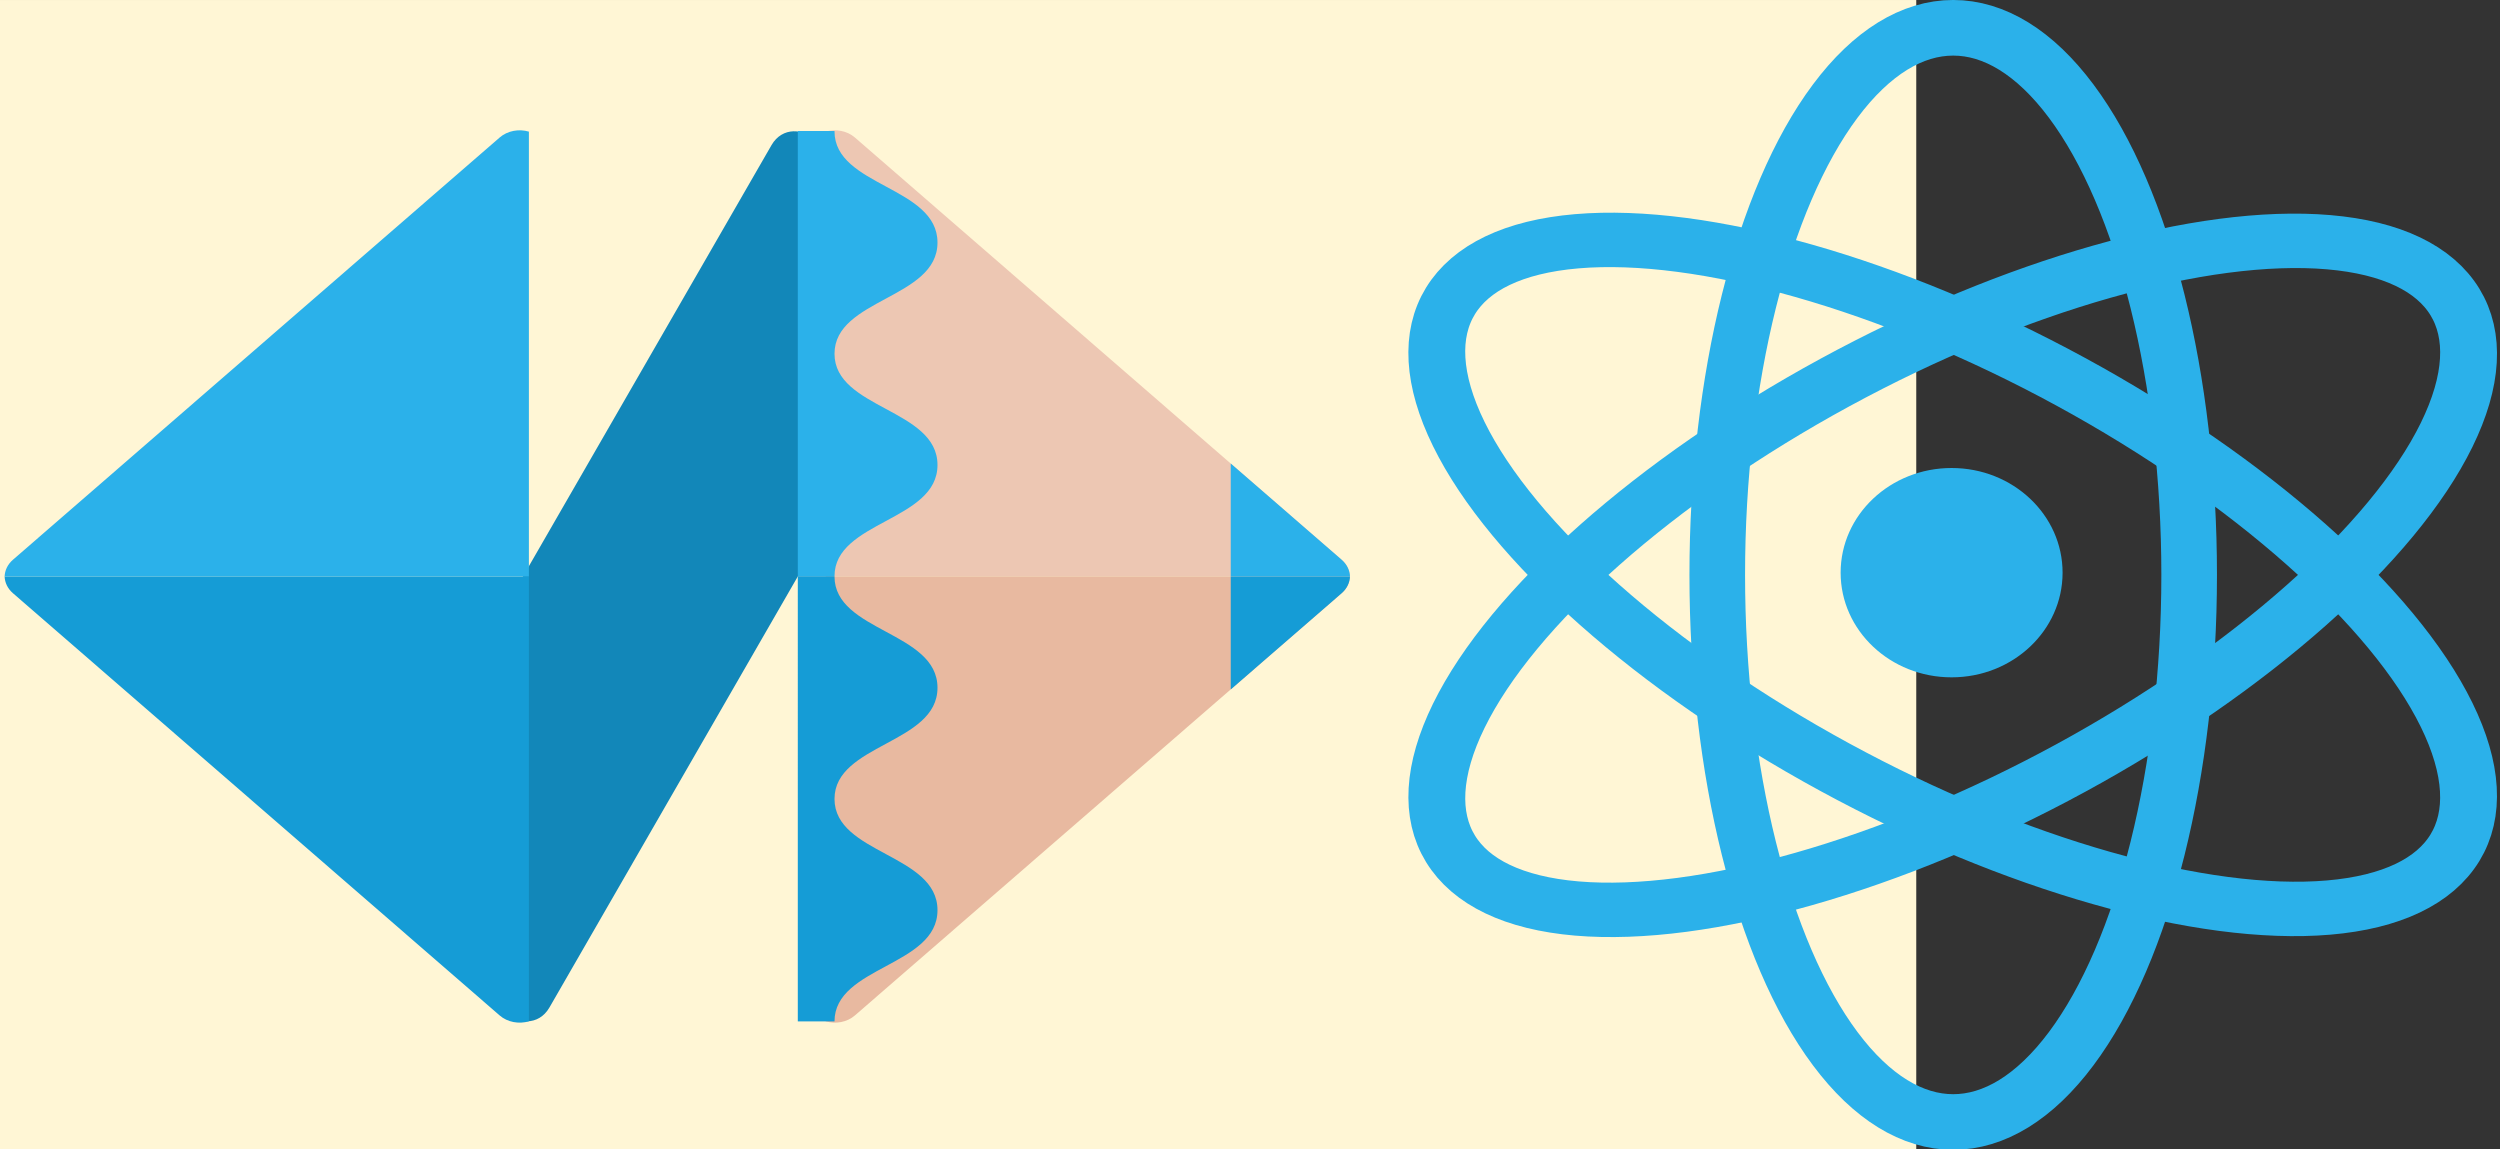
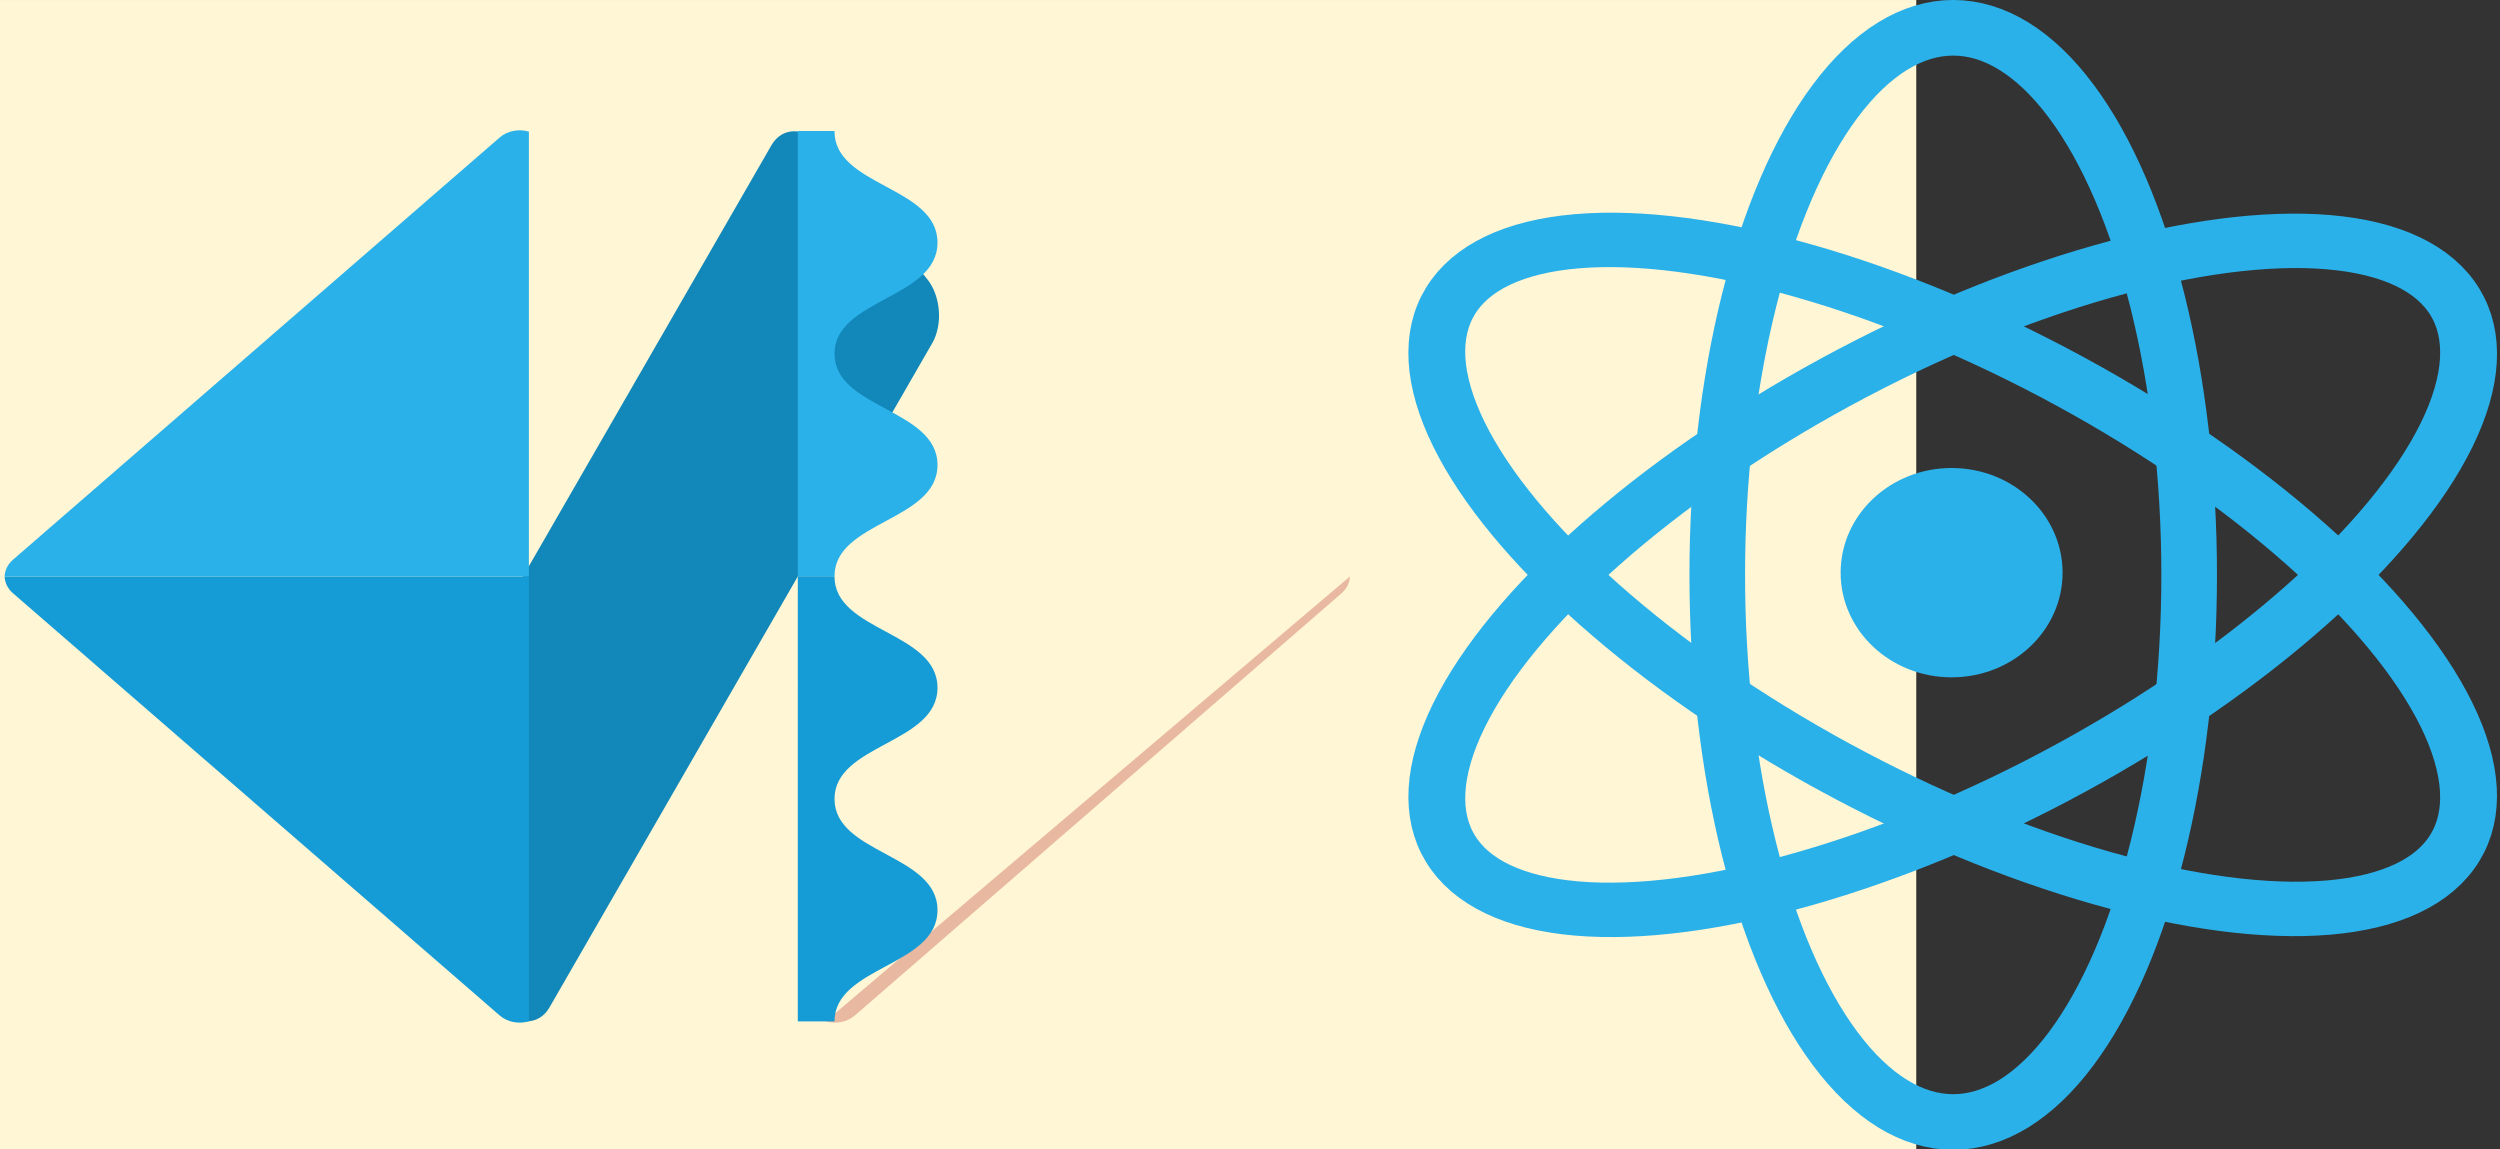
<svg xmlns="http://www.w3.org/2000/svg" version="1.1" viewBox="0 0 966 444">
  <rect x="0" y="0" width="966" height="444" fill="#333333" stroke="none" />
  <rect x="-2.7756e-17" y=".004" width="740.44" height="444.26" fill="#fff6d5" stroke-width="1.851" />
  <rect transform="matrix(.499 -.866 .63 .776 0 0)" x="-101.4" y="306.76" width="326.61" height="98.591" rx="15.092" fill="#1287b9" stroke-width="1.704" />
  <g stroke-width="1.704">
    <path d="m1.786 222.75c0.078 2.345 1.143 4.67 3.216 6.468l188.05 163.14c3.071 2.664 7.474 3.416 11.312 2.281v-171.89z" fill="#159cd6" />
    <path d="m1.786 222.75c0.078-2.345 1.143-4.671 3.216-6.468l188.05-163.14c3.071-2.664 7.474-3.417 11.312-2.281v171.89z" fill="#2bb1ea" />
-     <path d="m521.61 222.75c-0.078-2.345-1.143-4.671-3.216-6.468l-188.05-163.14c-3.071-2.664-7.474-3.417-11.312-2.281v171.89z" fill="#edc7b3" />
-     <path d="m521.61 222.75c-0.078 2.345-1.143 4.67-3.216 6.468l-188.05 163.14c-3.071 2.664-7.474 3.416-11.312 2.281v-171.89z" fill="#e8b9a0" />
+     <path d="m521.61 222.75c-0.078 2.345-1.143 4.67-3.216 6.468l-188.05 163.14c-3.071 2.664-7.474 3.416-11.312 2.281z" fill="#e8b9a0" />
    <path d="m308.27 394.66h14.183c0-21.304 39.791-21.251 39.791-42.973 0-21.725-39.791-21.669-39.791-42.973s39.791-21.247 39.791-42.97c0-21.725-39.791-21.669-39.791-42.973 2e-5 -0.046 7e-3 -0.088 7e-3 -0.134h-14.189z" fill="#159cd6" />
    <path d="m308.27 222.64 14.183 2e-5c0-21.304 39.791-21.251 39.791-42.973 0-21.725-39.791-21.669-39.791-42.973s39.791-21.247 39.791-42.97c0-21.723-39.791-21.669-39.791-42.973 1e-4 -0.046 7e-3 -0.088 7e-3 -0.134h-14.189z" fill="#2bb1ea" />
-     <path d="m475.56 266.4 42.853-37.174c2.072-1.798 3.138-4.123 3.216-6.468h-46.068z" fill="#159cd6" />
-     <path d="m475.56 222.75h46.068c-0.078-2.345-1.143-4.671-3.216-6.468l-42.853-37.176z" fill="#2bb1ea" />
  </g>
-   <polygon transform="matrix(.942 0 0 .942 -195.24 -367.66)" points="" fill="#61dafb" />
  <polygon transform="matrix(.942 0 0 .942 -195.24 -367.66)" points="" fill="#61dafb" />
  <g fill="none" stroke="#2bb1ea" stroke-linecap="round" stroke-linejoin="round">
    <ellipse cx="754.72" cy="222.14" rx="91.171" ry="211.4" stroke-width="21.49" />
    <ellipse transform="matrix(.522 .853 -.878 .478 0 0)" cx="556.72" cy="-528.38" rx="87.307" ry="221.02" stroke-width="21.504" />
    <ellipse transform="matrix(-.522 .853 -.878 -.478 0 0)" cx="-166.04" cy="-760.64" rx="87.307" ry="221.02" stroke-width="21.504" />
  </g>
  <ellipse cx="754.1" cy="221.28" rx="42.881" ry="40.443" fill="#2bb1ea" stroke-width=".527" />
</svg>